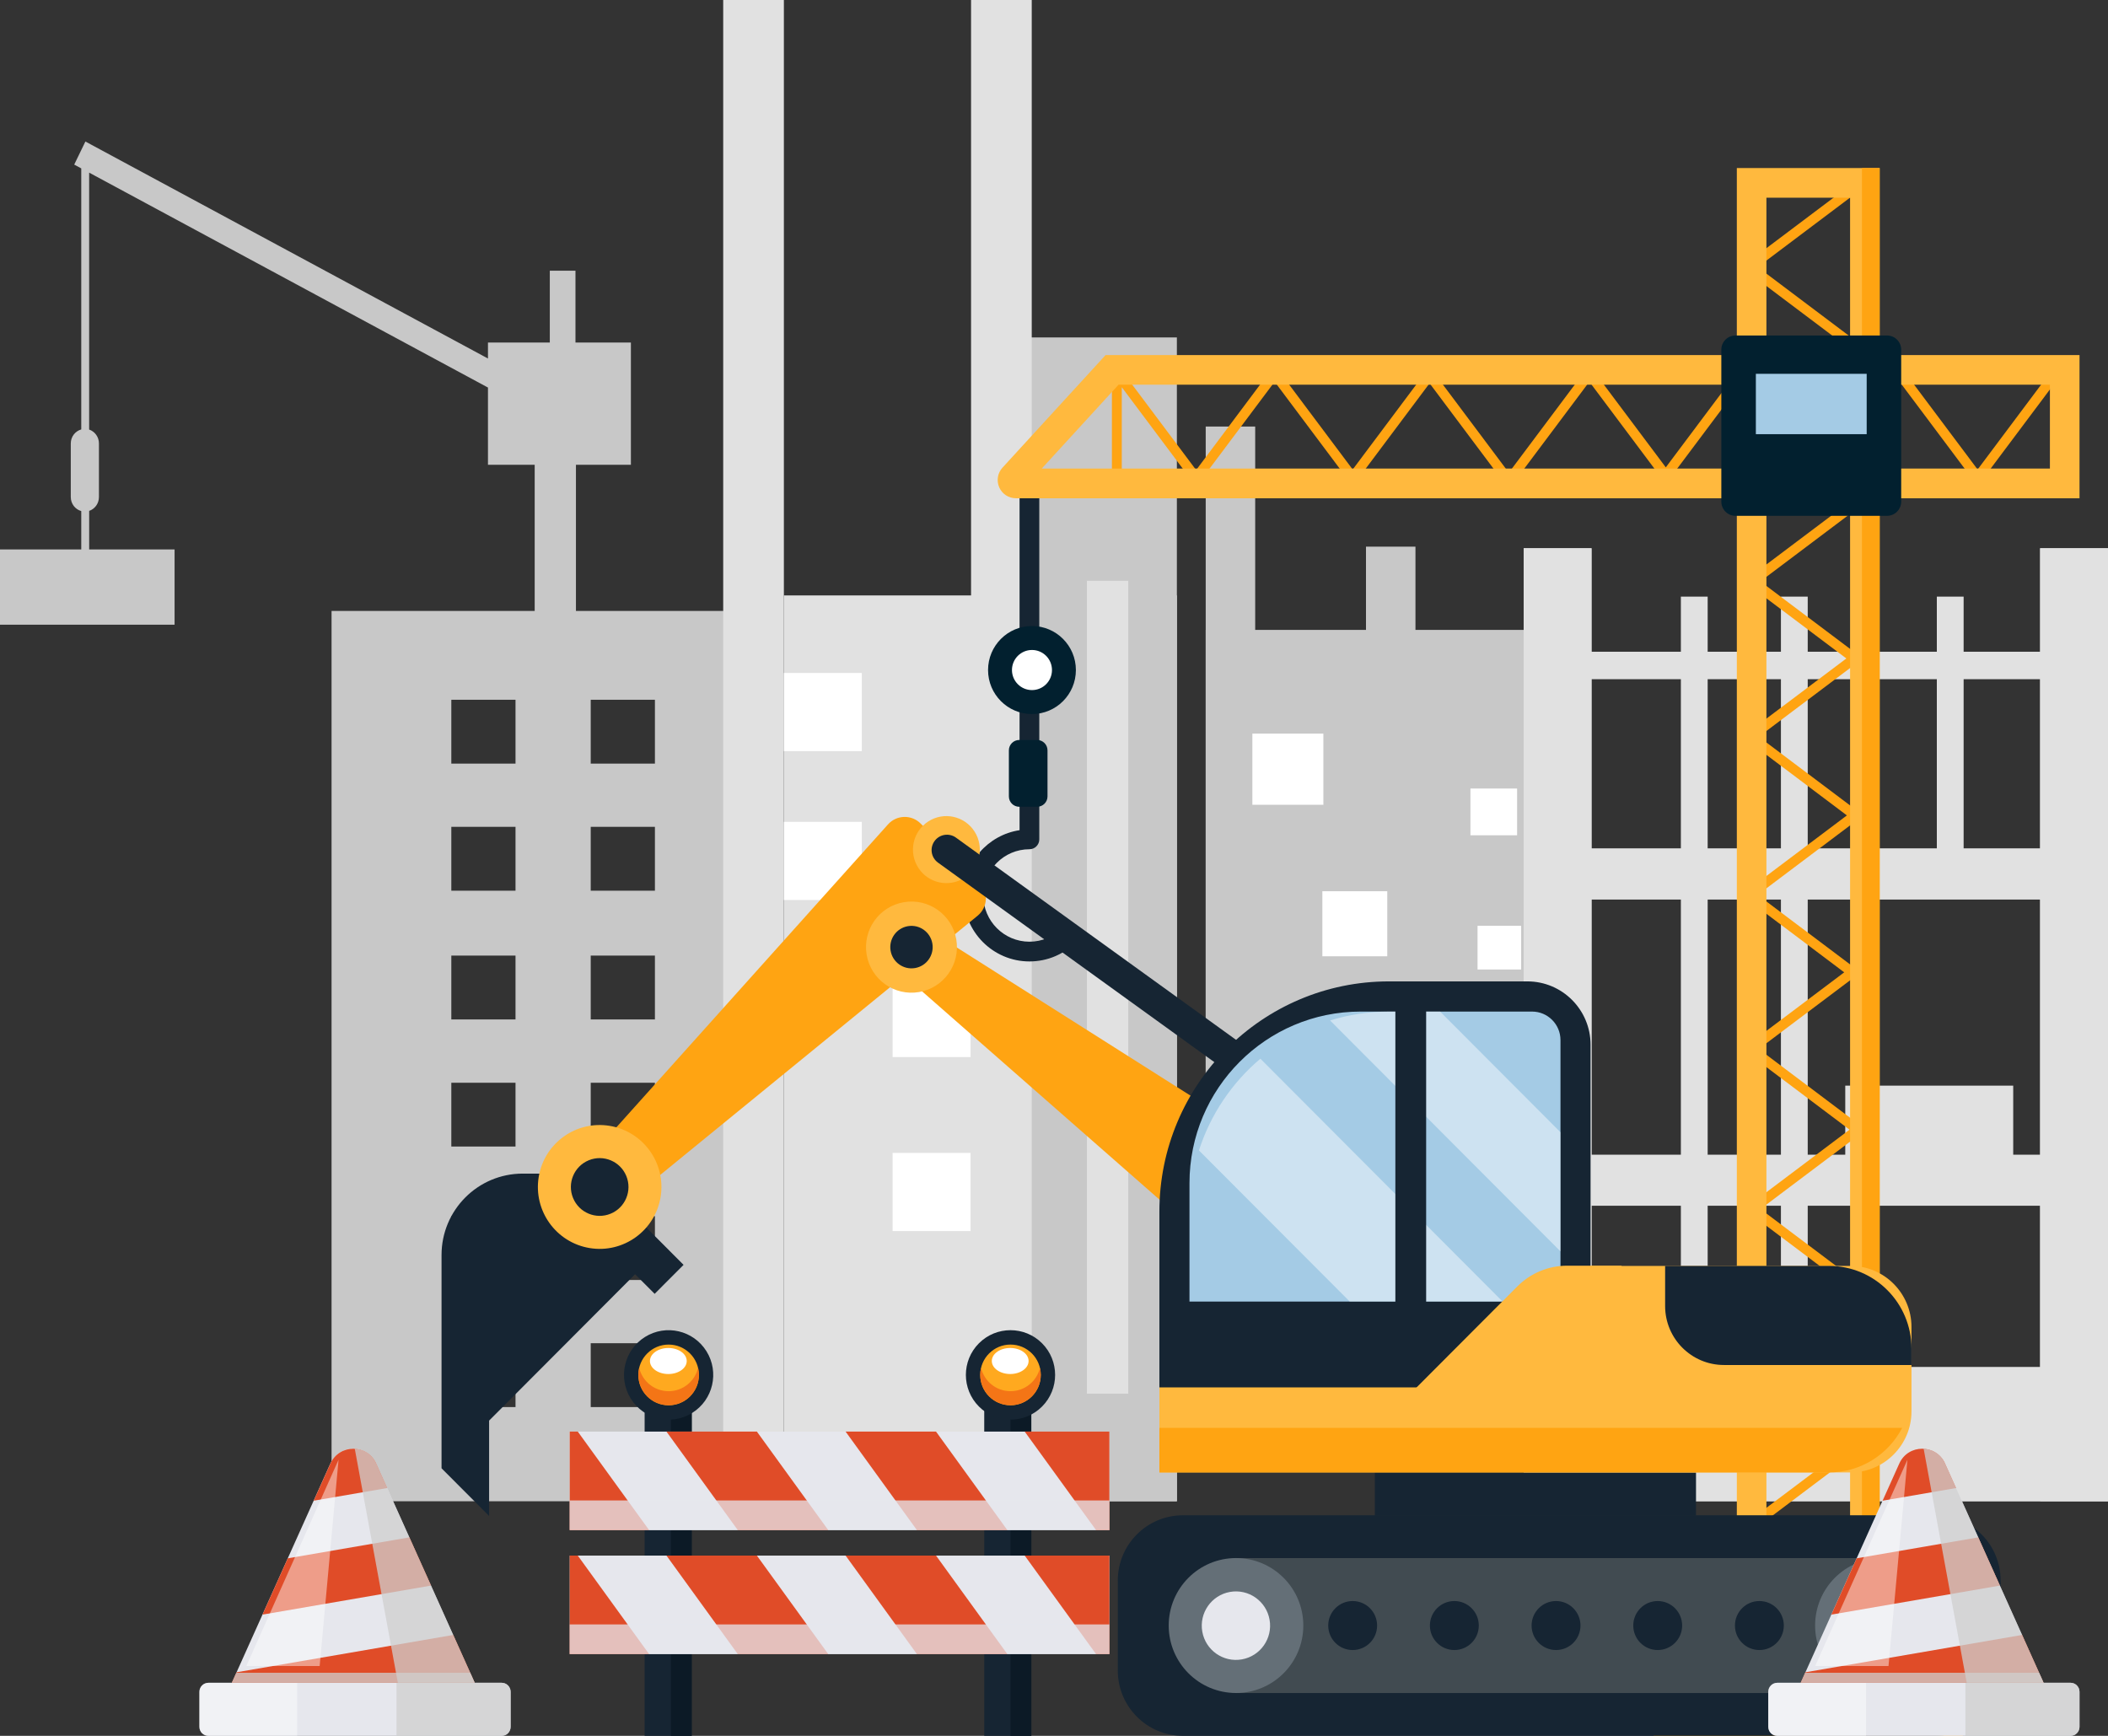
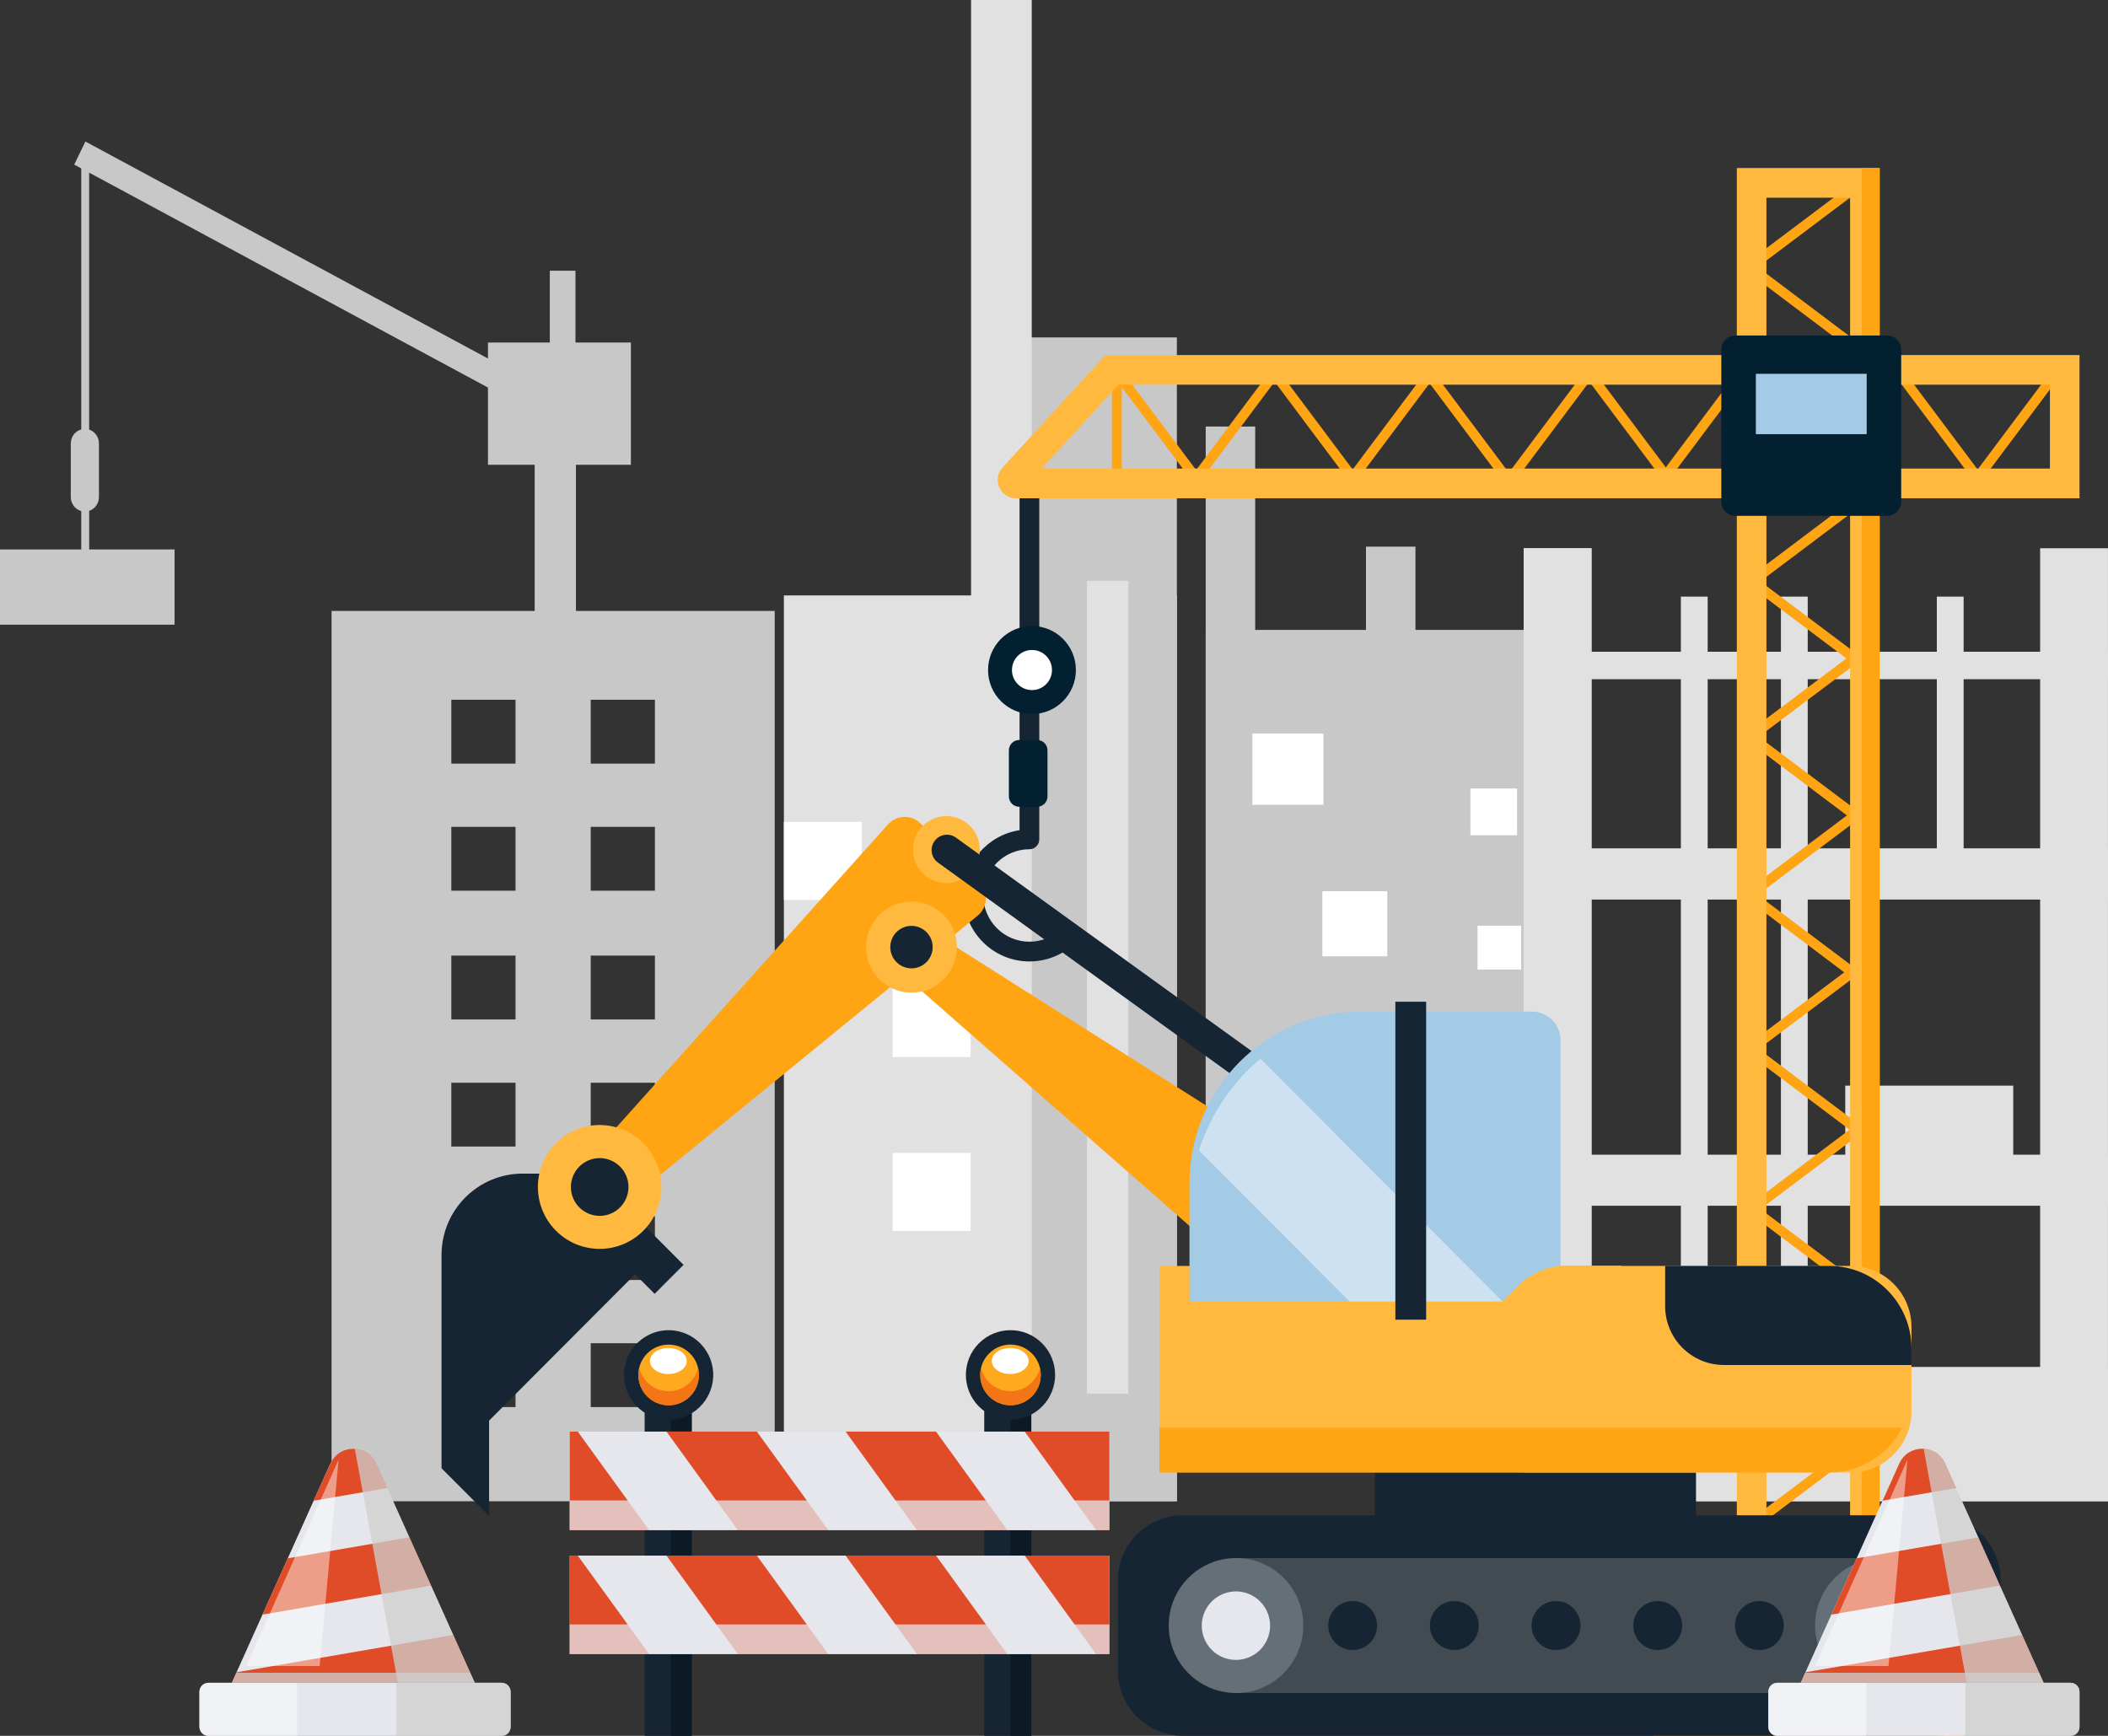
<svg xmlns="http://www.w3.org/2000/svg" width="170" height="140" viewBox="0 0 170 140" fill="none">
  <rect x="0" y="0" width="170" height="140" fill="#333333" stroke="none" />
  <path d="M26.739 49.274V121.08H62.477V49.274H26.739ZM41.574 113.484H36.397V108.333H41.574V113.484ZM41.574 103.234H36.397V98.084H41.574V103.234ZM41.574 92.47H36.397V87.326H41.574V92.47ZM41.574 82.221H36.397V77.07H41.574V82.221ZM41.574 71.837H36.397V66.686H41.574V71.837ZM41.574 61.587H36.397V56.437H41.574V61.587ZM52.816 113.484H47.639V108.333H52.816V113.484ZM52.816 103.234H47.639V98.084H52.816V103.234ZM52.816 92.47H47.639V87.326H52.816V92.47ZM52.816 82.221H47.639V77.07H52.816V82.221ZM52.816 71.837H47.639V66.686H52.816V71.837ZM52.816 61.587H47.639V56.437H52.816V61.587Z" fill="#C8C8C8" />
  <path d="M7.189 41.206C7.646 41.049 7.979 40.616 7.979 40.083V35.766C7.979 35.236 7.644 34.8 7.189 34.644V13.923L39.352 31.257V37.485H43.12V51.376H46.447V37.485H50.879V27.628H46.409V21.834H44.339V27.628H39.352V28.915L6.887 11.414L5.985 13.275L6.553 13.582V34.634C6.069 34.772 5.708 35.216 5.708 35.768V40.085C5.708 40.638 6.071 41.081 6.553 41.22V44.315H0V50.382H14.079V44.315H7.191V41.208L7.189 41.206Z" fill="#C8C8C8" />
  <path d="M127.99 50.803H97.235V118.703H127.99V50.803Z" fill="#C8C8C8" />
  <path d="M101.225 34.401H97.235V102.302H101.225V34.401Z" fill="#C8C8C8" />
  <path d="M114.15 44.089H110.16V102.302H114.15V44.089Z" fill="#C8C8C8" />
  <path d="M106.724 59.167H100.998V64.907H106.724V59.167Z" fill="white" />
  <path d="M111.877 71.878H106.643V77.125H111.877V71.878Z" fill="white" />
  <path d="M122.347 63.596H118.584V67.368H122.347V63.596Z" fill="white" />
  <path d="M121.448 86.721H116.949V99.186H121.448V86.721Z" fill="white" />
  <path d="M110.731 100.743H106.724V104.761H110.731V100.743Z" fill="white" />
  <path d="M122.264 108.697H118.011V112.961H122.264V108.697Z" fill="white" />
  <path d="M103.698 89.59H100.836V92.459H103.698V89.59Z" fill="white" />
  <path d="M122.675 74.667H119.157V78.194H122.675V74.667Z" fill="white" />
  <path d="M63.217 121.078H94.91L94.91 48.022H63.217L63.217 121.078Z" fill="#E1E1E1" />
  <path d="M79.751 121.079H94.91L94.91 27.215H79.751L79.751 121.079Z" fill="#C8C8C8" />
-   <path d="M63.216 0H58.323V121.08H63.216V0Z" fill="#E1E1E1" />
  <path d="M83.204 0H78.311V121.08H83.204V0Z" fill="#E1E1E1" />
-   <path d="M69.501 54.278H63.216V60.579H69.501V54.278Z" fill="white" />
  <path d="M69.501 66.284H63.216V72.585H69.501V66.284Z" fill="white" />
  <path d="M78.27 78.952H71.985V85.253H78.27V78.952Z" fill="white" />
  <path d="M78.27 92.985H71.985V99.286H78.27V92.985Z" fill="white" />
  <path d="M87.656 112.4H90.992L90.992 46.841H87.656L87.656 112.4Z" fill="#E1E1E1" />
  <path d="M164.527 44.218V52.568H128.349V44.218H122.876V121.078H169.998V44.218H164.525H164.527ZM164.527 110.263H128.349V97.243H164.527V110.263ZM164.527 93.142H128.349V72.538H164.527V93.142ZM164.527 68.437H128.349V54.764H164.527V68.437Z" fill="#E1E1E1" />
  <path d="M169.998 110.263H122.876V121.078H169.998V110.263Z" fill="#E1E1E1" />
  <path d="M128.349 44.218H122.876V121.078H128.349V44.218Z" fill="#E1E1E1" />
-   <path d="M170 44.218H164.527V121.078H170V44.218Z" fill="#E1E1E1" />
+   <path d="M170 44.218V121.078H170V44.218Z" fill="#E1E1E1" />
  <path d="M169.998 93.142H122.876V97.243H169.998V93.142Z" fill="#E1E1E1" />
  <path d="M169.998 68.438H122.876V72.538H169.998V68.438Z" fill="#E1E1E1" />
  <path d="M169.998 52.569H122.876V54.763H169.998V52.569Z" fill="#E1E1E1" />
  <path d="M137.715 48.119H135.554V110.53H137.715V48.119Z" fill="#E1E1E1" />
  <path d="M145.784 48.119H143.623V110.53H145.784V48.119Z" fill="#E1E1E1" />
  <path d="M158.357 48.119H156.196V70.103H158.357V48.119Z" fill="#E1E1E1" />
  <path d="M162.356 87.559H148.811V93.192H162.356V87.559Z" fill="#E1E1E1" />
  <path d="M141.233 136.115C141.316 136.115 141.4 136.09 141.472 136.036L150.075 129.561C150.213 129.458 150.269 129.278 150.213 129.115C150.158 128.953 150.006 128.842 149.836 128.842H149.797L141.981 122.961L149.947 116.967C150.047 116.892 150.107 116.773 150.107 116.648C150.107 116.523 150.047 116.405 149.947 116.329L142.112 110.432L150.205 104.341C150.306 104.266 150.365 104.147 150.365 104.023C150.365 103.898 150.306 103.779 150.205 103.704L141.975 97.512L150.057 91.431C150.158 91.355 150.217 91.237 150.217 91.112C150.217 90.987 150.158 90.868 150.057 90.793L141.835 84.605L149.629 78.742C149.729 78.666 149.789 78.548 149.789 78.423C149.789 78.298 149.729 78.179 149.629 78.104L141.75 72.175L149.931 66.019C150.069 65.916 150.125 65.736 150.069 65.573C150.014 65.411 149.862 65.3 149.692 65.3H149.652L141.837 59.419L149.803 53.425C149.903 53.35 149.963 53.231 149.963 53.106C149.963 52.982 149.903 52.863 149.803 52.788L141.965 46.891L150.059 40.8C150.16 40.724 150.219 40.605 150.219 40.481C150.219 40.356 150.16 40.237 150.059 40.162L141.837 33.974L149.631 28.109C149.731 28.033 149.791 27.915 149.791 27.79C149.791 27.665 149.731 27.546 149.631 27.471L141.752 21.542L149.933 15.386C150.109 15.253 150.144 15.004 150.012 14.828C149.88 14.651 149.631 14.618 149.455 14.748L140.849 21.224C140.749 21.299 140.689 21.418 140.689 21.542C140.689 21.667 140.749 21.786 140.849 21.861L148.728 27.79L140.934 33.655C140.834 33.73 140.774 33.849 140.774 33.974C140.774 34.099 140.834 34.217 140.934 34.293L149.157 40.481L141.063 46.572C140.962 46.647 140.903 46.766 140.903 46.891C140.903 47.015 140.962 47.134 141.063 47.209L148.9 53.106L140.934 59.1C140.834 59.176 140.774 59.294 140.774 59.419C140.774 59.544 140.834 59.663 140.934 59.738L148.943 65.764L140.849 71.855C140.749 71.93 140.689 72.049 140.689 72.174C140.689 72.298 140.749 72.417 140.849 72.492L148.728 78.421L140.934 84.284C140.834 84.359 140.774 84.478 140.774 84.603C140.774 84.728 140.834 84.847 140.934 84.922L149.157 91.11L141.063 97.201C140.909 97.318 140.859 97.528 140.946 97.7C140.994 97.793 141.071 97.86 141.162 97.894L149.305 104.021L141.211 110.112C141.11 110.187 141.051 110.306 141.051 110.43C141.051 110.555 141.11 110.674 141.211 110.749L149.046 116.646L141.081 122.64C140.98 122.715 140.921 122.834 140.921 122.959C140.921 123.084 140.98 123.203 141.081 123.278L149.09 129.304L140.996 135.395C140.82 135.527 140.784 135.777 140.917 135.953C140.994 136.058 141.114 136.111 141.235 136.111L141.233 136.115Z" fill="#FFA412" />
  <path d="M140.067 13.553H151.586V136.852H140.067V13.553ZM149.2 15.945H142.453V134.46H149.2V15.945Z" fill="#FFB93E" />
  <path d="M151.586 13.553H150.156V136.852H151.586V13.553Z" fill="#FFA412" />
  <path d="M165.457 29.937C165.426 29.959 165.39 29.977 165.366 30.008L159.485 37.865L153.506 29.88C153.431 29.779 153.312 29.721 153.188 29.721C153.064 29.721 152.945 29.78 152.87 29.88L146.86 37.909L140.784 29.792C140.654 29.616 140.403 29.582 140.227 29.713C140.052 29.846 140.016 30.095 140.148 30.272L146.607 38.899C146.708 39.036 146.889 39.093 147.051 39.038C147.213 38.984 147.324 38.832 147.324 38.66V38.62L153.19 30.784L159.169 38.77C159.317 38.971 159.654 38.971 159.805 38.77L165.459 31.218V29.939L165.457 29.937Z" fill="#FFA412" />
  <path d="M90.069 39.4C90.289 39.4 90.466 39.222 90.466 39.002V31.228L96.21 38.899C96.313 39.036 96.49 39.093 96.654 39.038C96.816 38.984 96.927 38.832 96.927 38.66V38.62L102.793 30.785L108.772 38.771C108.92 38.971 109.257 38.971 109.408 38.771L115.289 30.913L121.365 39.028C121.513 39.228 121.851 39.228 122.001 39.028L128.173 30.785L134.021 38.598C134.169 38.798 134.507 38.798 134.657 38.598L140.573 30.698L146.713 38.899C146.844 39.076 147.094 39.111 147.27 38.979C147.446 38.846 147.482 38.596 147.349 38.42L140.891 29.793C140.743 29.593 140.405 29.593 140.255 29.793L134.339 37.693L128.489 29.88C128.341 29.68 128.003 29.68 127.853 29.88L121.681 38.123L115.605 30.008C115.455 29.808 115.118 29.808 114.969 30.008L109.088 37.866L103.109 29.88C103.034 29.779 102.915 29.721 102.791 29.721C102.667 29.721 102.548 29.781 102.473 29.88L96.463 37.909L90.387 29.793C90.285 29.656 90.105 29.6 89.943 29.654C89.781 29.707 89.67 29.86 89.67 30.032V39C89.67 39.22 89.848 39.398 90.067 39.398L90.069 39.4Z" fill="#FFA412" />
  <path d="M158.299 140.002H133.35V136.574C133.35 135.392 134.308 134.432 135.487 134.432H156.16C157.339 134.432 158.297 135.392 158.297 136.574V140.002H158.299Z" fill="#FFA412" />
  <path d="M83.019 77.542C80.091 77.542 77.71 75.154 77.71 72.22C77.71 69.556 79.671 67.342 82.223 66.956V38.933C82.223 38.493 82.578 38.135 83.019 38.135C83.459 38.135 83.814 38.491 83.814 38.933V67.695C83.814 68.134 83.459 68.493 83.019 68.493C80.968 68.493 79.299 70.166 79.299 72.222C79.299 74.277 80.968 75.95 83.019 75.95C84.038 75.95 84.99 75.544 85.699 74.806C86.005 74.489 86.507 74.479 86.823 74.784C87.139 75.089 87.148 75.594 86.842 75.911C85.831 76.962 84.472 77.542 83.019 77.542Z" fill="#162533" />
  <path d="M82.195 65.067H83.643C84.103 65.067 84.476 64.693 84.476 64.232V60.517C84.476 60.055 84.103 59.681 83.643 59.681H82.195C81.734 59.681 81.361 60.055 81.361 60.517V64.232C81.361 64.693 81.734 65.067 82.195 65.067Z" fill="#02202F" />
  <path d="M80.583 39.305C80.348 38.77 80.451 38.147 80.846 37.717L89.159 28.638H167.703V40.186H81.928C81.346 40.186 80.818 39.842 80.583 39.307V39.305ZM165.315 31.028H90.206L84.012 37.792H165.315V31.028Z" fill="#FFB93E" />
  <path d="M139.957 41.602H152.182C152.812 41.602 153.322 41.09 153.322 40.459V28.202C153.322 27.571 152.812 27.059 152.182 27.059H139.957C139.327 27.059 138.817 27.571 138.817 28.202V40.459C138.817 41.09 139.327 41.602 139.957 41.602Z" fill="#02202F" />
  <path d="M141.602 35.017H150.539V30.149H141.602V35.017Z" fill="#A4CBE5" />
  <path d="M83.224 57.59C85.18 57.59 86.765 56.001 86.765 54.04C86.765 52.079 85.18 50.489 83.224 50.489C81.268 50.489 79.682 52.079 79.682 54.04C79.682 56.001 81.268 57.59 83.224 57.59Z" fill="#02202F" />
  <path d="M83.224 55.657C84.115 55.657 84.837 54.933 84.837 54.04C84.837 53.146 84.115 52.422 83.224 52.422C82.333 52.422 81.61 53.146 81.61 54.04C81.61 54.933 82.333 55.657 83.224 55.657Z" fill="white" />
  <path d="M48.796 95.666L55.126 102.013L52.794 104.351L51.217 102.771L39.444 114.575V122.266L35.608 118.42V101.219C35.608 97.593 38.539 94.654 42.156 94.654H46.355C47.271 94.654 48.148 95.019 48.796 95.668V95.666Z" fill="#162533" />
  <path d="M44.964 96.212L47.883 99.139L78.839 73.856C79.671 73.177 79.736 71.923 78.975 71.163L74.243 66.418C73.508 65.682 72.309 65.713 71.614 66.488L44.964 96.212Z" fill="#FFA412" />
  <path d="M53.276 96.536C53.72 93.814 51.879 91.247 49.164 90.802C46.449 90.356 43.888 92.202 43.444 94.924C43 97.646 44.841 100.213 47.556 100.659C50.27 101.104 52.831 99.258 53.276 96.536Z" fill="#FFB93E" />
  <path d="M49.244 97.887C50.43 97.399 50.997 96.038 50.51 94.848C50.022 93.659 48.665 93.091 47.479 93.579C46.292 94.068 45.725 95.428 46.213 96.618C46.7 97.808 48.057 98.376 49.244 97.887Z" fill="#162533" />
  <path d="M73.49 74.088L71.263 77.236L99.291 101.826C100.046 102.488 101.203 102.351 101.782 101.531L105.394 96.426C105.955 95.634 105.738 94.533 104.918 94.014L73.49 74.088Z" fill="#FFA412" />
  <path d="M77.121 75.772C77.46 77.773 76.115 79.672 74.121 80.011C72.124 80.352 70.23 79.003 69.892 77.003C69.552 75.001 70.897 73.102 72.892 72.764C74.889 72.423 76.783 73.772 77.121 75.772Z" fill="#FFB93E" />
  <path d="M75.191 76.099C75.349 77.032 74.723 77.917 73.793 78.076C72.863 78.234 71.98 77.606 71.822 76.674C71.664 75.741 72.29 74.856 73.22 74.697C74.15 74.539 75.033 75.167 75.191 76.099Z" fill="#162533" />
  <path d="M77.781 70.795C79.033 69.987 79.395 68.315 78.589 67.06C77.783 65.804 76.115 65.442 74.863 66.25C73.611 67.058 73.249 68.73 74.055 69.986C74.861 71.241 76.529 71.603 77.781 70.795Z" fill="#FFB93E" />
  <path d="M103.82 86.854L77.093 67.555C76.538 67.155 75.764 67.28 75.363 67.837C74.962 68.393 75.088 69.169 75.644 69.571L102.371 88.87L103.818 86.854H103.82Z" fill="#162533" />
  <path d="M156.091 122.211H95.395C92.495 122.211 90.145 124.567 90.145 127.474V134.734C90.145 137.64 92.495 139.997 95.395 139.997H156.091C158.991 139.997 161.341 137.64 161.341 134.734V127.474C161.341 124.567 158.991 122.211 156.091 122.211Z" fill="#162533" />
  <path d="M151.808 125.663H99.679V136.546H151.808V125.663Z" fill="#414B51" />
  <path d="M99.678 136.544C102.676 136.544 105.106 134.108 105.106 131.103C105.106 128.097 102.676 125.661 99.678 125.661C96.681 125.661 94.251 128.097 94.251 131.103C94.251 134.108 96.681 136.544 99.678 136.544Z" fill="#646F77" />
  <path d="M100.149 133.833C101.648 133.569 102.649 132.137 102.385 130.634C102.122 129.132 100.693 128.128 99.194 128.392C97.696 128.657 96.695 130.089 96.958 131.592C97.222 133.094 98.651 134.098 100.149 133.833Z" fill="#E6E7ED" />
  <path d="M151.807 136.544C154.805 136.544 157.235 134.108 157.235 131.103C157.235 128.097 154.805 125.661 151.807 125.661C148.81 125.661 146.38 128.097 146.38 131.103C146.38 134.108 148.81 136.544 151.807 136.544Z" fill="#646F77" />
  <path d="M152.437 133.798C153.918 133.448 154.835 131.96 154.485 130.475C154.136 128.99 152.652 128.071 151.171 128.421C149.69 128.772 148.773 130.259 149.122 131.744C149.472 133.229 150.956 134.149 152.437 133.798Z" fill="#E6E7ED" />
  <path d="M109.086 133.079C110.175 133.079 111.057 132.195 111.057 131.103C111.057 130.012 110.175 129.127 109.086 129.127C107.997 129.127 107.115 130.012 107.115 131.103C107.115 132.195 107.997 133.079 109.086 133.079Z" fill="#162533" />
  <path d="M117.287 133.079C118.375 133.079 119.258 132.195 119.258 131.103C119.258 130.012 118.375 129.127 117.287 129.127C116.198 129.127 115.315 130.012 115.315 131.103C115.315 132.195 116.198 133.079 117.287 133.079Z" fill="#162533" />
  <path d="M125.487 133.079C126.576 133.079 127.458 132.195 127.458 131.103C127.458 130.012 126.576 129.127 125.487 129.127C124.399 129.127 123.516 130.012 123.516 131.103C123.516 132.195 124.399 133.079 125.487 133.079Z" fill="#162533" />
  <path d="M133.686 133.079C134.775 133.079 135.657 132.195 135.657 131.103C135.657 130.012 134.775 129.127 133.686 129.127C132.597 129.127 131.715 130.012 131.715 131.103C131.715 132.195 132.597 133.079 133.686 133.079Z" fill="#162533" />
  <path d="M141.886 133.079C142.975 133.079 143.857 132.195 143.857 131.103C143.857 130.012 142.975 129.127 141.886 129.127C140.798 129.127 139.915 130.012 139.915 131.103C139.915 132.195 140.798 133.079 141.886 133.079Z" fill="#162533" />
  <path d="M136.775 118.753H110.875V122.246H136.775V118.753Z" fill="#162533" />
  <path d="M149.236 118.755L93.501 118.755V102.098H149.236C151.95 102.098 154.152 104.306 154.152 107.026V113.826C154.152 116.547 151.95 118.755 149.236 118.755Z" fill="#FFB93E" />
  <path d="M93.498 115.161V118.753H147.501C150.067 118.753 152.293 117.296 153.401 115.161H93.498Z" fill="#FFA412" />
-   <path d="M128.27 111.894H93.499V97.708C93.499 87.466 101.792 79.151 112.007 79.151H123.176C125.989 79.151 128.272 81.44 128.272 84.26V111.894H128.27Z" fill="#162533" />
  <path d="M125.845 83.882V104.973H95.926V95.426C95.926 87.787 102.112 81.585 109.732 81.585H123.554C124.818 81.585 125.845 82.615 125.845 83.882Z" fill="#A4CBE5" />
  <g style="mix-blend-mode:overlay" opacity="0.45">
    <path d="M121.174 104.969H108.847L96.69 92.785C97.621 89.872 99.363 87.313 101.644 85.387L121.174 104.969Z" fill="white" />
  </g>
  <g style="mix-blend-mode:overlay" opacity="0.45">
-     <path d="M125.845 91.314V100.926L107.265 82.303C108.764 81.835 110.358 81.586 112.009 81.586H116.139L125.845 91.317V91.314Z" fill="white" />
-   </g>
+     </g>
  <path d="M154.152 108.765C154.152 105.082 151.174 102.098 147.502 102.098H134.284V105.333C134.284 107.961 136.41 110.09 139.029 110.09H154.152V108.765Z" fill="#162533" />
  <path d="M130.769 102.08H126.382C124.877 102.08 123.435 102.68 122.372 103.745L111.758 114.387H130.771V102.08H130.769Z" fill="#FFB93E" />
  <path d="M115.012 80.791H112.529V106.434H115.012V80.791Z" fill="#162533" />
  <path d="M55.782 113.439H51.986V140.004H55.782V113.439Z" fill="#162533" />
  <path d="M55.784 113.439H54.101V140.004H55.784V113.439Z" fill="#0C1A26" />
  <path d="M55.823 113.954C57.51 112.9 58.026 110.675 56.975 108.984C55.925 107.292 53.706 106.775 52.018 107.828C50.331 108.882 49.815 111.107 50.866 112.798C51.916 114.489 54.136 115.007 55.823 113.954Z" fill="#162533" />
  <path d="M53.921 113.338C55.27 113.338 56.363 112.243 56.363 110.891C56.363 109.539 55.27 108.443 53.921 108.443C52.573 108.443 51.48 109.539 51.48 110.891C51.48 112.243 52.573 113.338 53.921 113.338Z" fill="#FFA91F" />
  <path d="M56.363 110.891C56.363 112.241 55.27 113.338 53.921 113.338C52.572 113.338 51.48 112.241 51.48 110.891C51.48 110.695 51.504 110.506 51.547 110.324C51.802 111.403 52.768 112.203 53.921 112.203C55.075 112.203 56.041 111.403 56.295 110.324C56.339 110.506 56.363 110.696 56.363 110.891Z" fill="#F47516" />
  <path d="M55.381 109.768C55.381 109.188 54.718 108.719 53.898 108.719C53.078 108.719 52.415 109.188 52.415 109.768C52.415 110.348 53.078 110.818 53.898 110.818C54.718 110.818 55.381 110.348 55.381 109.768Z" fill="white" />
  <path d="M83.171 113.439H79.374V140.004H83.171V113.439Z" fill="#162533" />
  <path d="M83.171 113.439H81.488V140.004H83.171V113.439Z" fill="#0C1A26" />
  <path d="M84.036 113.441C85.442 112.032 85.442 109.747 84.036 108.338C82.631 106.93 80.352 106.93 78.947 108.338C77.542 109.747 77.542 112.032 78.947 113.441C80.352 114.85 82.631 114.85 84.036 113.441Z" fill="#162533" />
  <path d="M81.492 113.337C82.84 113.337 83.933 112.242 83.933 110.89C83.933 109.538 82.84 108.442 81.492 108.442C80.144 108.442 79.051 109.538 79.051 110.89C79.051 112.242 80.144 113.337 81.492 113.337Z" fill="#FFA91F" />
  <path d="M83.933 110.89C83.933 112.24 82.841 113.337 81.492 113.337C80.143 113.337 79.051 112.24 79.051 110.89C79.051 110.694 79.075 110.505 79.118 110.323C79.373 111.402 80.338 112.202 81.492 112.202C82.645 112.202 83.611 111.402 83.866 110.323C83.909 110.505 83.933 110.696 83.933 110.89Z" fill="#F47516" />
  <path d="M82.951 109.767C82.951 109.187 82.288 108.718 81.468 108.718C80.648 108.718 79.985 109.187 79.985 109.767C79.985 110.347 80.648 110.817 81.468 110.817C82.288 110.817 82.951 110.347 82.951 109.767Z" fill="white" />
  <path d="M89.465 115.461H45.946V123.405H89.465V115.461Z" fill="#E6E7ED" />
  <path d="M52.347 123.405H45.946V115.461H46.596L52.347 123.405Z" fill="#E04C28" />
  <path d="M66.793 123.405H59.499L53.748 115.461H61.04L66.793 123.405Z" fill="#E04C28" />
  <path d="M81.237 123.405H73.945L68.194 115.461H75.486L81.237 123.405Z" fill="#E04C28" />
  <path d="M89.466 115.461V123.405H88.391L82.638 115.461H89.466Z" fill="#E04C28" />
  <g style="mix-blend-mode:multiply" opacity="0.75">
    <path d="M89.465 121.014H45.946V123.406H89.465V121.014Z" fill="#E6E7ED" />
  </g>
  <path d="M89.465 125.462H45.946V133.406H89.465V125.462Z" fill="#E6E7ED" />
  <path d="M52.347 133.406H45.946V125.462H46.596L52.347 133.406Z" fill="#E04C28" />
  <path d="M66.793 133.406H59.499L53.748 125.462H61.04L66.793 133.406Z" fill="#E04C28" />
  <path d="M81.237 133.406H73.945L68.194 125.462H75.486L81.237 133.406Z" fill="#E04C28" />
  <path d="M89.466 125.462V133.406H88.391L82.638 125.462H89.466Z" fill="#E04C28" />
  <g style="mix-blend-mode:multiply" opacity="0.75">
    <path d="M89.465 131.013H45.946V133.405H89.465V131.013Z" fill="#E6E7ED" />
  </g>
  <path d="M40.45 135.72H16.81C16.407 135.72 16.081 136.047 16.081 136.45V139.272C16.081 139.676 16.407 140.003 16.81 140.003H40.45C40.852 140.003 41.179 139.676 41.179 139.272V136.45C41.179 136.047 40.852 135.72 40.45 135.72Z" fill="#E6E7ED" />
  <g style="mix-blend-mode:multiply" opacity="0.75">
    <path d="M40.452 135.72H31.977V140.003H40.452C40.855 140.003 41.181 139.676 41.181 139.272V136.448C41.181 136.045 40.855 135.718 40.452 135.718V135.72Z" fill="#CFCFCF" />
  </g>
  <g style="mix-blend-mode:overlay" opacity="0.45">
    <path d="M23.966 135.72H16.81C16.407 135.72 16.081 136.046 16.081 136.45V139.274C16.081 139.678 16.407 140.005 16.81 140.005H23.966V135.722V135.72Z" fill="white" />
  </g>
  <path d="M38.283 135.718H18.698L26.644 118.033C27.021 117.194 27.827 116.796 28.609 116.841C28.649 116.843 28.69 116.847 28.732 116.851C28.735 116.851 28.739 116.851 28.745 116.851C28.781 116.857 28.816 116.861 28.854 116.869C28.862 116.869 28.868 116.871 28.878 116.873C28.919 116.881 28.961 116.891 29.002 116.901C29.036 116.909 29.065 116.919 29.097 116.929C29.115 116.931 29.131 116.936 29.148 116.944C29.178 116.954 29.207 116.964 29.235 116.976C29.245 116.978 29.255 116.984 29.267 116.99C29.292 117 29.318 117.01 29.344 117.024C29.367 117.031 29.389 117.041 29.413 117.055C29.427 117.061 29.437 117.067 29.448 117.073C29.478 117.087 29.504 117.103 29.531 117.119C29.549 117.129 29.565 117.14 29.583 117.152C29.601 117.162 29.616 117.172 29.632 117.184C29.658 117.202 29.681 117.218 29.707 117.237C29.741 117.261 29.772 117.287 29.802 117.315C29.824 117.332 29.846 117.35 29.865 117.372C29.881 117.386 29.897 117.402 29.913 117.416C29.932 117.435 29.952 117.457 29.972 117.479C29.986 117.493 29.998 117.505 30.007 117.519C30.033 117.548 30.057 117.578 30.078 117.608C30.086 117.616 30.092 117.624 30.096 117.631C30.126 117.671 30.154 117.711 30.181 117.752C30.201 117.784 30.221 117.818 30.241 117.849C30.274 117.909 30.306 117.968 30.333 118.031L38.279 135.716L38.283 135.718Z" fill="#E6E7ED" />
  <path d="M30.337 118.037C29.62 116.443 27.363 116.443 26.646 118.037L25.299 121.035L31.224 120.014L30.335 118.037H30.337Z" fill="#E04C28" />
  <path d="M33.014 123.992L23.209 125.681L21.169 130.222L34.762 127.881L33.014 123.992Z" fill="#E04C28" />
  <path d="M38.283 135.72H18.698L19.079 134.872L36.551 131.862L38.283 135.72Z" fill="#E04C28" />
  <g style="mix-blend-mode:multiply" opacity="0.75">
    <path d="M38.283 135.719H18.698L19.063 134.911H37.92L38.283 135.719Z" fill="#CFCFCF" />
  </g>
  <g style="mix-blend-mode:multiply" opacity="0.75">
    <path d="M38.283 135.72H32.085L28.611 116.843C28.651 116.845 28.692 116.849 28.733 116.853C28.738 116.853 28.741 116.853 28.747 116.853C28.783 116.859 28.819 116.863 28.856 116.87C28.864 116.87 28.87 116.872 28.88 116.874C28.921 116.882 28.963 116.892 29.004 116.902C29.038 116.91 29.067 116.92 29.099 116.93C29.117 116.932 29.133 116.938 29.15 116.946C29.18 116.956 29.209 116.966 29.237 116.977C29.247 116.979 29.257 116.985 29.269 116.991C29.294 117.001 29.32 117.011 29.346 117.025C29.369 117.033 29.391 117.043 29.415 117.057C29.429 117.063 29.439 117.069 29.451 117.074C29.48 117.088 29.506 117.104 29.534 117.12C29.551 117.13 29.567 117.142 29.585 117.154C29.603 117.164 29.618 117.173 29.634 117.185C29.66 117.203 29.684 117.219 29.709 117.239C29.743 117.263 29.774 117.288 29.804 117.316C29.826 117.334 29.848 117.352 29.867 117.373C29.883 117.387 29.899 117.403 29.915 117.417C29.934 117.437 29.954 117.459 29.974 117.48C29.988 117.494 30 117.506 30.009 117.52C30.035 117.55 30.059 117.579 30.081 117.609C30.088 117.617 30.094 117.625 30.098 117.633C30.128 117.672 30.156 117.712 30.183 117.754C30.203 117.785 30.223 117.819 30.242 117.851C30.276 117.91 30.308 117.969 30.335 118.033L38.281 135.718L38.283 135.72Z" fill="#CFCFCF" />
  </g>
  <g style="mix-blend-mode:overlay" opacity="0.45">
    <path d="M27.303 117.731L19.865 134.369H25.779L27.303 117.731Z" fill="white" />
  </g>
  <path d="M166.972 135.72H143.332C142.929 135.72 142.603 136.047 142.603 136.45V139.272C142.603 139.676 142.929 140.003 143.332 140.003H166.972C167.374 140.003 167.701 139.676 167.701 139.272V136.45C167.701 136.047 167.374 135.72 166.972 135.72Z" fill="#E6E7ED" />
  <g style="mix-blend-mode:multiply" opacity="0.75">
    <path d="M166.974 135.72H158.499V140.003H166.974C167.377 140.003 167.703 139.676 167.703 139.272V136.448C167.703 136.045 167.377 135.718 166.974 135.718V135.72Z" fill="#CFCFCF" />
  </g>
  <g style="mix-blend-mode:overlay" opacity="0.45">
    <path d="M150.488 135.72H143.332C142.929 135.72 142.603 136.046 142.603 136.45V139.274C142.603 139.678 142.929 140.005 143.332 140.005H150.488V135.722V135.72Z" fill="white" />
  </g>
  <path d="M164.805 135.718H145.22L153.166 118.033C153.543 117.194 154.349 116.796 155.131 116.841C155.171 116.843 155.212 116.847 155.253 116.851C155.257 116.851 155.261 116.851 155.267 116.851C155.303 116.857 155.338 116.861 155.376 116.869C155.384 116.869 155.39 116.871 155.4 116.873C155.441 116.881 155.483 116.891 155.524 116.901C155.558 116.909 155.587 116.919 155.619 116.929C155.637 116.931 155.652 116.936 155.67 116.944C155.7 116.954 155.729 116.964 155.757 116.976C155.767 116.978 155.777 116.984 155.789 116.99C155.814 117 155.84 117.01 155.866 117.024C155.889 117.031 155.911 117.041 155.935 117.055C155.949 117.061 155.959 117.067 155.97 117.073C156 117.087 156.026 117.103 156.053 117.119C156.071 117.129 156.087 117.14 156.105 117.152C156.123 117.162 156.138 117.172 156.154 117.184C156.18 117.202 156.204 117.218 156.229 117.237C156.263 117.261 156.294 117.287 156.324 117.315C156.346 117.332 156.367 117.35 156.387 117.372C156.403 117.386 156.419 117.402 156.435 117.416C156.454 117.435 156.474 117.457 156.494 117.479C156.508 117.493 156.52 117.505 156.529 117.519C156.555 117.548 156.579 117.578 156.601 117.608C156.608 117.616 156.614 117.624 156.618 117.631C156.648 117.671 156.676 117.711 156.703 117.752C156.723 117.784 156.743 117.818 156.762 117.849C156.796 117.909 156.828 117.968 156.855 118.031L164.801 135.716L164.805 135.718Z" fill="#E6E7ED" />
  <path d="M156.859 118.037C156.142 116.443 153.885 116.443 153.168 118.037L151.821 121.035L157.746 120.014L156.857 118.037H156.859Z" fill="#E04C28" />
  <path d="M159.536 123.992L149.731 125.681L147.691 130.222L161.284 127.881L159.536 123.992Z" fill="#E04C28" />
  <path d="M164.803 135.72H145.22L145.601 134.872L163.073 131.862L164.803 135.72Z" fill="#E04C28" />
  <g style="mix-blend-mode:multiply" opacity="0.75">
    <path d="M164.805 135.719H145.22L145.583 134.911H164.442L164.805 135.719Z" fill="#CFCFCF" />
  </g>
  <g style="mix-blend-mode:multiply" opacity="0.75">
    <path d="M164.805 135.72H158.607L155.133 116.843C155.173 116.845 155.214 116.849 155.256 116.853C155.259 116.853 155.263 116.853 155.269 116.853C155.305 116.859 155.34 116.863 155.378 116.87C155.386 116.87 155.392 116.872 155.402 116.874C155.443 116.882 155.485 116.892 155.526 116.902C155.56 116.91 155.589 116.92 155.621 116.93C155.639 116.932 155.654 116.938 155.672 116.946C155.702 116.956 155.732 116.966 155.759 116.977C155.769 116.979 155.779 116.985 155.791 116.991C155.816 117.001 155.842 117.011 155.868 117.025C155.891 117.033 155.913 117.043 155.937 117.057C155.951 117.063 155.961 117.069 155.972 117.074C156.002 117.088 156.028 117.104 156.055 117.12C156.073 117.13 156.089 117.142 156.107 117.154C156.125 117.164 156.14 117.173 156.156 117.185C156.182 117.203 156.206 117.219 156.231 117.239C156.265 117.263 156.296 117.288 156.326 117.316C156.348 117.334 156.369 117.352 156.389 117.373C156.405 117.387 156.421 117.403 156.437 117.417C156.456 117.437 156.476 117.459 156.496 117.48C156.51 117.494 156.522 117.506 156.531 117.52C156.557 117.55 156.581 117.579 156.603 117.609C156.61 117.617 156.616 117.625 156.62 117.633C156.65 117.672 156.678 117.712 156.705 117.754C156.725 117.785 156.745 117.819 156.764 117.851C156.798 117.91 156.83 117.969 156.857 118.033L164.803 135.718L164.805 135.72Z" fill="#CFCFCF" />
  </g>
  <g style="mix-blend-mode:overlay" opacity="0.45">
    <path d="M153.825 117.731L146.385 134.369H152.299L153.825 117.731Z" fill="white" />
  </g>
</svg>